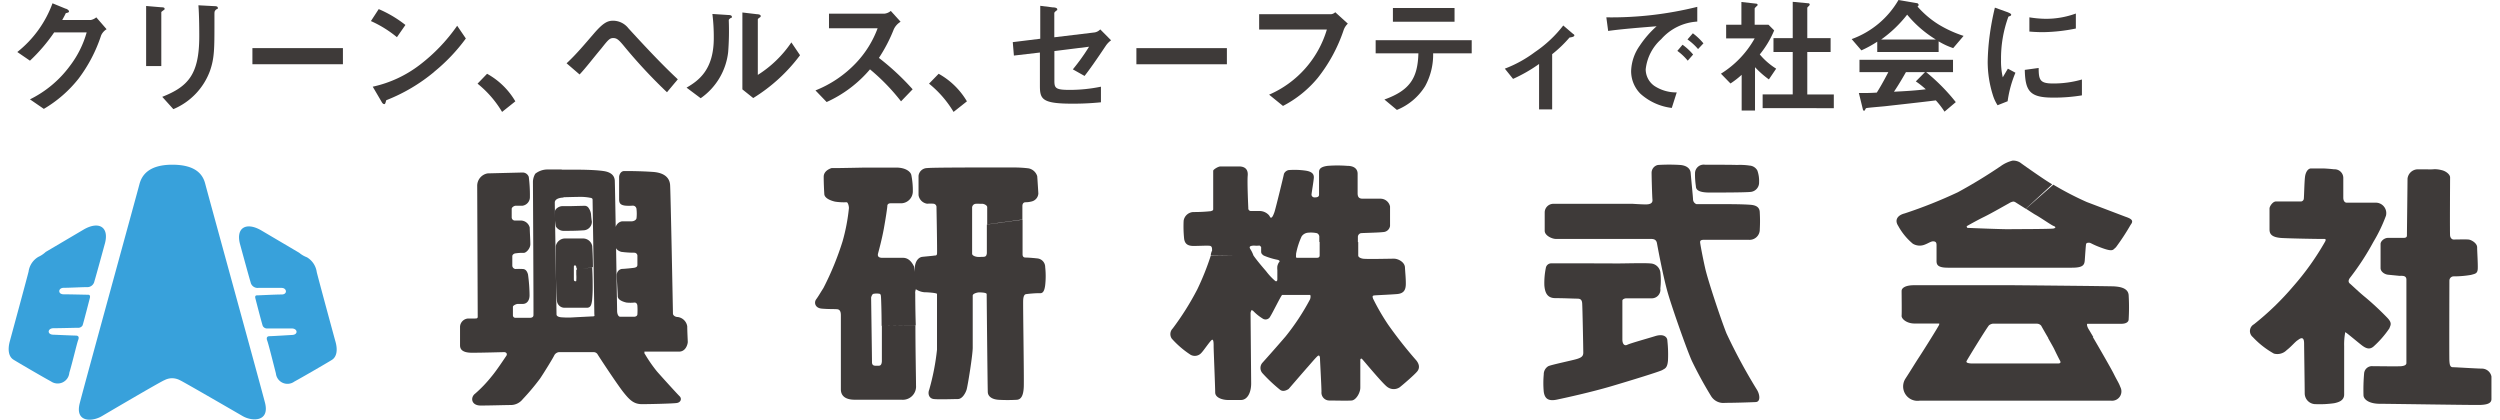
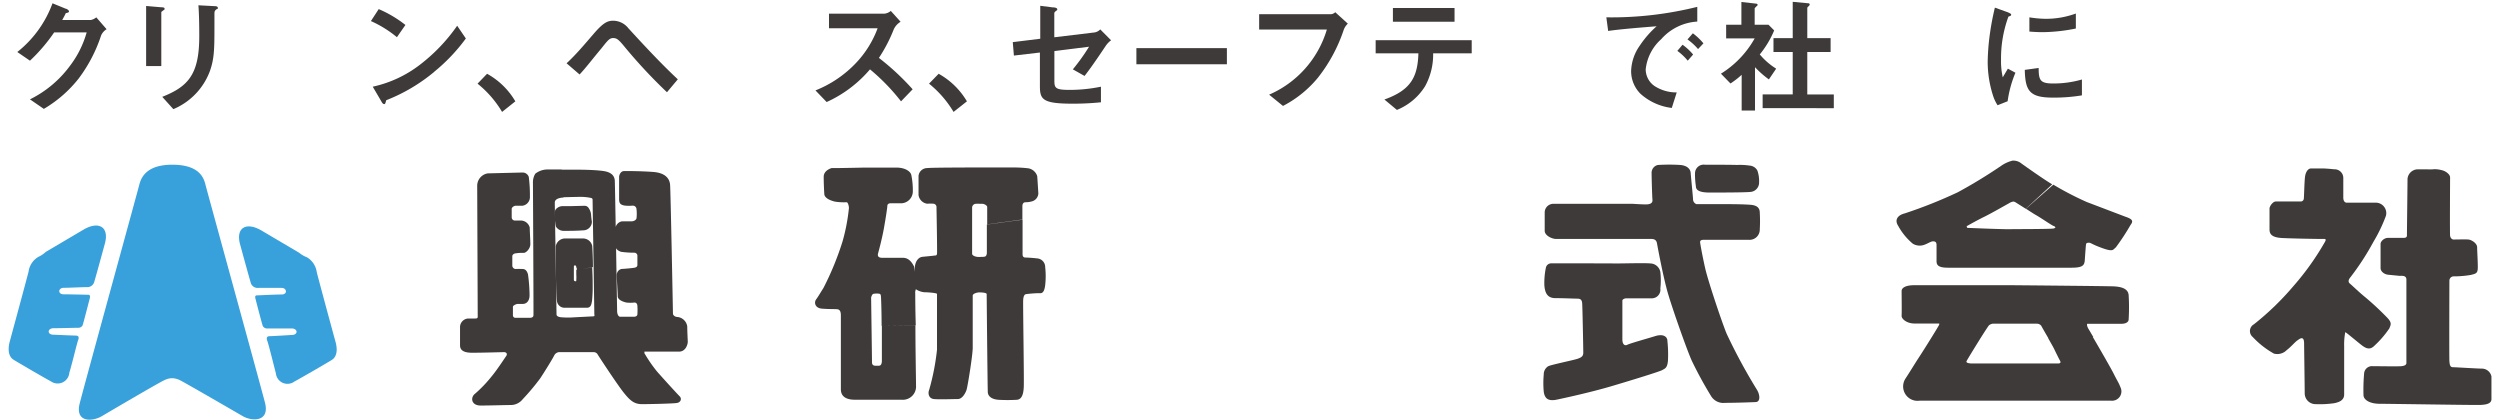
<svg xmlns="http://www.w3.org/2000/svg" viewBox="0 0 286.39 48.4" width="286" height="48">
  <defs>
    <style>.cls-1{fill:#38a1db;}.cls-2{fill:#3e3a39;}</style>
  </defs>
  <g id="レイヤー_2" data-name="レイヤー 2">
    <g id="artwork">
      <path class="cls-1" d="M18.88,43.63a2,2,0,0,1,.9.24C20.21,44.06,27,48,27,48c1.11.64,3.14.66,2.57-1.55s-6.65-24.29-6.89-25.24S21.73,19,18.88,19s-3.56,1.34-3.8,2.28-6.31,23-6.88,25.24S9.66,48.66,10.76,48c0,0,6.79-4,7.22-4.15A1.92,1.92,0,0,1,18.88,43.63Z" />
      <path class="cls-1" d="M33.52,29.16l-4.39-2.59c-1.74-1-2.92-.29-2.45,1.55,0,0,1.09,4,1.23,4.43a.82.82,0,0,0,.89.66l2.69,0c.61,0,.71.76,0,.76s-2.6.1-2.84.1-.23.19-.18.38.75,2.92.85,3.16a.57.57,0,0,0,.56.28h2.78c.71,0,.76.75,0,.75,0,0-2.27.14-2.55.14s-.42.15-.28.52.66,2.45,1,3.78a1.34,1.34,0,0,0,2.12.94c.8-.43,3.72-2.12,4.33-2.5s.67-1.22.43-2.08-2-7.35-2.17-8.06a2.35,2.35,0,0,0-1.13-1.7A3.07,3.07,0,0,1,33.52,29.16Z" />
      <path class="cls-1" d="M4.28,29.06l4.39-2.59c1.74-1,2.92-.28,2.45,1.56,0,0-1.09,4-1.23,4.43a.83.83,0,0,1-.89.66c-.52,0-2,.08-2.65.08s-.71.75,0,.75S9,34,9.19,34s.23.18.18.37-.75,2.93-.84,3.16a.57.57,0,0,1-.57.28c-.19,0-2.07.05-2.78.05s-.78.75,0,.75c0,0,2.28.1,2.56.1s.43.14.28.52S7.39,41.7,7,43A1.35,1.35,0,0,1,4.89,44c-.8-.43-3.72-2.13-4.33-2.51S-.1,40.24.13,39.39s2-7.36,2.17-8.06a2.33,2.33,0,0,1,1.13-1.7A3.16,3.16,0,0,0,4.28,29.06Z" />
      <path class="cls-2" d="M104.6,37.54c0,2.82.07,6.11.07,6.93A1.53,1.53,0,0,1,103,46.11c-.57,0-4.32,0-5.39,0S96,45.68,96,44.91s0-8.2,0-8.47,0-.74-.44-.77-1,0-1.77-.07-.91-.7-.64-1.07.37-.57.84-1.31a33.58,33.58,0,0,0,2.21-5.39A22.06,22.06,0,0,0,96.93,24c0-.27-.13-.67-.26-.67a6.91,6.91,0,0,1-1.34-.07c-.44-.1-1.21-.37-1.24-.87s-.07-1.24-.07-2,.91-1,.91-1h0l.5,0c.5,0,3.38-.06,3.38-.06s2.34,0,3.55,0,1.71.54,1.77.87a9,9,0,0,1,.17,1.94A1.38,1.38,0,0,1,103,23.45h-1.27c-.24,0-.37.13-.37.3s-.17,1.34-.4,2.61-.6,2.61-.67,2.88,0,.5.5.5,1.68,0,2.38,0,1.07.6,1.27,1a11.64,11.64,0,0,1,.24,2.47c0,.17-.14.34-.1.68,0,.13,0,1.72.06,3.64l-3.94.05c0-1.69-.06-3.2-.07-3.29s0-.37-.17-.4a1.88,1.88,0,0,0-.67,0c-.2,0-.3.43-.3.43s.1,7,.1,7.46.36.41.6.41.5.06.54-.51c0-.29,0-2.2,0-4.1Z" />
      <path class="cls-2" d="M112.84,25.9c0,1.38,0,3,0,3.31-.06.5-.3.4-.8.43s-.9-.16-.9-.37,0-5.08,0-5.29a.45.45,0,0,1,.41-.47,3.44,3.44,0,0,1,.5,0h.3c.1,0,.5.13.53.37,0,.09,0,.77,0,2l4.06-.56c0-1,0-1.51,0-1.56s0-.43.37-.43a2.8,2.8,0,0,0,.73-.1,1,1,0,0,0,.74-.91s-.1-1.67-.13-2a1.31,1.31,0,0,0-1-.9,13.67,13.67,0,0,0-1.71-.1h-4.29s-5.29,0-5.69.07a1,1,0,0,0-1,.9c0,.57,0,1.67,0,2.21a1.17,1.17,0,0,0,1,1,4.2,4.2,0,0,1,.73,0,.39.39,0,0,1,.34.33c0,.17.1,5.23.06,5.46s-.2.17-.37.2-1,.1-1.34.14-.83.4-.86,1.37a9.7,9.7,0,0,0,.1,2.34,2.07,2.07,0,0,0,1,.37c.3,0,1.47.07,1.47.2s0,5.49,0,6.43a27.22,27.22,0,0,1-.9,4.62c-.17.4-.07,1,.53,1.07s2.28,0,2.78,0,.87-.67,1-1.07.71-4,.71-4.86,0-5.75,0-6,.57-.37.71-.37.9,0,.9.2.1,10.82.13,11.32.51.83,1.28.87a18.13,18.13,0,0,0,2,0c.57,0,.83-.5.87-1.5s-.1-9.48-.07-10,.17-.66.33-.69a13.29,13.29,0,0,1,1.41-.11c.3,0,.67.14.8-.93a9.52,9.52,0,0,0,0-2.08,1,1,0,0,0-.9-1c-.64-.07-1.14-.1-1.37-.1s-.34-.13-.34-.37,0-2.41,0-4Z" />
-       <path class="cls-2" d="M143.6,29.48c.39.57,1.06,1.35,1.45,1.8a6.91,6.91,0,0,0,1.07,1.14c.13.07.23,0,.23-.2V31.15a2.15,2.15,0,0,1,0-.44,1.41,1.41,0,0,1,.17-.43s.27-.2-.14-.31a8,8,0,0,1-1.6-.49c-.24-.17-.3-.27-.3-.47V28.5s-.14-.2-.24-.17a2.67,2.67,0,0,1-.57,0s-.37,0-.47.11,0,.23.1.4a3.35,3.35,0,0,1,.3.66l-4.93-.07a1.48,1.48,0,0,1,.15-.52c0-.27,0-.47-.2-.54s-1.17,0-1.94,0-1-.33-1.08-.8a13.83,13.83,0,0,1-.06-2.11,1.18,1.18,0,0,1,1.14-1,18.57,18.57,0,0,0,2-.1c.17-.07.27-.07.27-.24s0-4.28,0-4.42.57-.5.84-.5c0,0,1.5,0,2.14,0s1.07.3,1,1.07S143,24,143,24a.3.3,0,0,0,.27.34c.3,0,.63,0,1.07,0a1.47,1.47,0,0,1,1,.44c.17.17.17.36.3.33s.24-.27.37-.63,1.07-4.22,1.1-4.42a.74.74,0,0,1,.54-.44,8.87,8.87,0,0,1,2,.07c.8.13.91.47.91.77s-.27,1.84-.27,2a.33.33,0,0,0,.33.31c.2,0,.54,0,.54-.31V19.83c0-.5.5-.63,1-.7a15.12,15.12,0,0,1,2.24,0c.94,0,1.21.47,1.21.91v2.24c0,.47.17.64.6.64h2a1.13,1.13,0,0,1,1.14.9c0,.47,0,1.94,0,2.25a.83.83,0,0,1-.8.7c-.5.07-2.44.1-2.58.13a.45.45,0,0,0-.33.41v.65l-4.45-.05v-.64a.46.46,0,0,0-.27-.37,3.36,3.36,0,0,0-1-.06,1,1,0,0,0-.77.43,8.57,8.57,0,0,0-.64,2c0,.37-.06.47.14.47s1.91,0,2.21,0,.37-.1.37-.3V27.87l4.45.05c0,.8,0,1.44,0,1.56s.14.29.54.36,3.08,0,3.58,0,1.24.4,1.27,1,.1,1.17.1,1.87-.2,1.14-1,1.21-2.42.13-2.65.16-.2.14-.13.37a25.8,25.8,0,0,0,1.74,3,49.8,49.8,0,0,0,3.14,4c.47.5.54,1,.21,1.4s-1.62,1.51-2,1.81a1.22,1.22,0,0,1-1.41,0c-.5-.31-2.81-3.12-2.95-3.25s-.2.07-.2.07,0,2.64,0,3.24-.5,1.44-1,1.48-2,0-2.54,0a.91.91,0,0,1-.94-1c0-.64-.17-3.59-.17-3.82s-.06-.44-.23-.34-.87.94-1.14,1.24-2.24,2.58-2.24,2.58-.57.44-1,.1a18.27,18.27,0,0,1-2-1.88.91.91,0,0,1,0-1.27c.27-.3,1.41-1.57,2.64-3a26.91,26.91,0,0,0,2.82-4.28c.1-.27.06-.51,0-.51l-3.21,0c-.1,0-1.14,2.14-1.37,2.47a.6.6,0,0,1-.91.24,5.32,5.32,0,0,1-1.07-.87l-.17-.1a.78.78,0,0,0-.13.33c0,.21.07,8.14.07,8.14,0,1.07-.44,1.91-1.18,1.91s-.93,0-1.5,0-1.47-.24-1.47-.87S139,40.39,139,40s0-.84-.17-.81-1,1.28-1.24,1.51a1,1,0,0,1-1.24.23,10.69,10.69,0,0,1-2.18-1.87.92.92,0,0,1,.11-1.17,32.11,32.11,0,0,0,2.84-4.52,30.37,30.37,0,0,0,1.56-3.91Z" />
      <path class="cls-2" d="M187.33,23.51l-9.14,0a1,1,0,0,0-1,1v2.11c0,.57.87.94,1.27.94s10.55,0,10.88,0,.71,0,.8.5.74,4,1.28,5.83,2.14,6.39,2.74,7.73a45.84,45.84,0,0,0,2.21,4.05,1.66,1.66,0,0,0,1.64.8c1.11,0,2.92-.06,3.52-.09s.47-.91.13-1.44a64.39,64.39,0,0,1-3.51-6.5c-.71-1.81-2.14-6.13-2.45-7.5s-.53-2.61-.57-2.88,0-.4.47-.4,4.19,0,5.09,0A1.18,1.18,0,0,0,202,26.46a16.54,16.54,0,0,0,0-1.91c0-.53-.26-.87-1.1-.93s-2-.07-2.51-.07h-3.69a.61.61,0,0,1-.4-.54c0-.26-.23-2.51-.27-3.05s-.5-.87-1.2-.93a20.73,20.73,0,0,0-2.58,0,.92.92,0,0,0-.73.9c0,.47.06,2.71.1,3.11s-.27.54-.77.54S187.33,23.51,187.33,23.51Z" />
      <path class="cls-2" d="M195.67,19a1,1,0,0,0-1.14,1,8.76,8.76,0,0,0,.1,1.48c0,.4.3.73,1.57.73s4,0,4.72-.07a1.08,1.08,0,0,0,1-1.13,3.55,3.55,0,0,0-.2-1.34,1.1,1.1,0,0,0-.9-.57,7.38,7.38,0,0,0-1.47-.07C199,19,195.67,19,195.67,19Z" />
      <path class="cls-2" d="M182.78,30.38s-4.62,0-4.89,0a.63.63,0,0,0-.57.53,8.69,8.69,0,0,0-.17,2c.07.91.37,1.48,1.27,1.48s2.18.06,2.52.06.53.1.57.5.13,5.33.13,5.73-.2.57-.77.74-3,.67-3.28.83a1.09,1.09,0,0,0-.51.94,11,11,0,0,0,0,2c.1.67.4,1.14,1.5.91s4-.87,6.27-1.54,5.65-1.71,5.92-1.88.57-.2.64-1.1a14.61,14.61,0,0,0-.07-2.28c0-.4-.4-.84-1.4-.53s-2.88.83-3.22,1-.57-.1-.57-.61,0-4.32,0-4.48.27-.27.47-.27,2.11,0,2.84,0a1,1,0,0,0,1.07-1.14,8.4,8.4,0,0,0,0-1.88,1.2,1.2,0,0,0-1.13-1c-.67-.07-2.92,0-3.76,0Z" />
      <path class="cls-2" d="M232.68,24.08l-1.16-.73a.57.57,0,0,0-.27-.1,1.24,1.24,0,0,0-.5.2c-.2.1-2,1.14-2.88,1.57s-2,1.07-2,1.07,0,.2.13.2,4.72.2,5.12.14c0,0,4.46,0,4.76-.07s.27-.2,0-.3-1.54-1-2.18-1.34l-1-.64,3.16-2.78a36,36,0,0,0,3.85,2L244.18,25c.67.23,1,.43.6.93a26.35,26.35,0,0,1-1.71,2.61c-.33.24-.26.54-1.5.1S240.19,28,240,28s-.34,0-.37.21-.1,1.24-.14,1.8-.2.87-1.5.87h-7l-7.29,0c-1.41,0-1.31-.5-1.31-1s0-1.27,0-1.58-.07-.43-.34-.46-.56.2-1,.37a1.54,1.54,0,0,1-1.4-.1,7.11,7.11,0,0,1-1.68-2.05c-.46-.7-.06-1.24.74-1.44a54.35,54.35,0,0,0,6.13-2.44,58.13,58.13,0,0,0,5-3.05,4,4,0,0,1,1.31-.6,1.5,1.5,0,0,1,.9.23c.17.14,2.08,1.48,3.05,2.11l.63.4Z" />
      <path class="cls-2" d="M235.28,39c-.39-.67-.79-1.37-.81-1.42a.65.65,0,0,0-.47-.24h-3l-2.14,0a.93.93,0,0,0-.4.17c-.14.07-2.55,4-2.61,4.15s.1.27.73.27l4.12,0s5.42,0,5.69,0,.37-.1.24-.33-.51-1-.67-1.34c-.08-.17-.39-.71-.7-1.26l5.15-.14c.76,1.3,2.11,3.64,2.41,4.24.4.81.6,1.07.77,1.54a1.08,1.08,0,0,1-1.07,1.58H230.92l-10.48,0a1.66,1.66,0,0,1-1.64-2.54c.57-.87,1.07-1.71,1.64-2.58s2.18-3.45,2.24-3.62,0-.16,0-.16-1.84,0-2.81,0-1.54-.57-1.51-.9,0-2.48,0-2.85.47-.67,1.45-.67h11.31s11.48.1,11.85.14,1.51.1,1.58,1a23.29,23.29,0,0,1,0,2.81c0,.24-.23.5-.84.5s-3.81,0-3.91,0-.07.31.17.68c.06.09.24.41.5.84Z" />
      <path class="cls-2" d="M267,19.43s-1.07,0-1.41,0-.63.4-.7,1-.1,2.14-.13,2.45a.36.36,0,0,1-.41.36c-.2,0-2.44,0-2.81,0s-.74.57-.74.81,0,1.9,0,2.41.21.94,1.51,1,3.78.1,4.12.1.47,0,.67,0,.23.1.1.33A30.85,30.85,0,0,1,263.56,33,32,32,0,0,1,259,37.41a.89.89,0,0,0-.13,1.47,10,10,0,0,0,2.44,1.91,1.52,1.52,0,0,0,1.47-.4c.57-.44,1-1,1.31-1.17,0,0,.27-.24.47-.2s.23.36.23.63.07,5,.07,5.69a1.25,1.25,0,0,0,1.27,1.28,11.71,11.71,0,0,0,2.14-.11c.41-.09,1.14-.26,1.14-1s0-4.79,0-5.6a7.45,7.45,0,0,1,.1-1.44c0-.17,0-.17.17-.06s1.23,1,1.74,1.4.93.54,1.37.17a11.41,11.41,0,0,0,1.84-2.11c.1-.33.37-.57-.23-1.2a33,33,0,0,0-2.55-2.38c-.63-.5-1.64-1.47-1.77-1.57s-.27-.31,0-.67a30,30,0,0,0,2.71-4.16,17.69,17.69,0,0,0,1.44-3A1.21,1.21,0,0,0,273,23.38c-1,0-3,0-3.29,0s-.4-.3-.4-.57,0-1.57,0-2.28a1,1,0,0,0-1.07-1C267.71,19.46,267,19.43,267,19.43Z" />
      <path class="cls-2" d="M278.86,19.53l-.93,0a1.21,1.21,0,0,0-1.21,1.08c0,.4-.07,6.29-.07,6.56s-.27.27-.43.27-1.27,0-1.74,0-.87.4-.87.7,0,2.34,0,2.78.5.74.87.77l1.31.13c.33,0,.8-.06.8.44s0,9.37,0,9.61-.24.33-.57.37-2.85,0-3.31,0a.91.91,0,0,0-1,.86,22,22,0,0,0-.07,2.48c0,.47.6,1,1.91,1s10.85.16,11.58.13,1.27-.17,1.27-.67,0-2.14,0-2.61a1.13,1.13,0,0,0-1.1-.91c-.57,0-3-.16-3.35-.16s-.37-.37-.4-.71,0-9,0-9.3a.49.49,0,0,1,.5-.47,11.91,11.91,0,0,0,2-.17c.44-.13.74-.13.77-.7s-.07-2-.07-2.48-.67-.87-1-.9-1.51,0-1.71,0-.37-.17-.41-.44,0-6.39,0-6.73-.5-.74-1-.84a3.06,3.06,0,0,0-.84-.1C279.4,19.56,278.86,19.53,278.86,19.53Z" />
      <path class="cls-2" d="M55.26,20l4-.1a.75.75,0,0,1,.74.51,16.84,16.84,0,0,1,.13,2.32,1,1,0,0,1-.85,1c-.31,0-.6,0-.78,0s-.47.18-.47.36,0,.87,0,1a.37.37,0,0,0,.41.35h.67a1.07,1.07,0,0,1,1,.81c0,.38.07,1.43.07,1.92s-.47,1-.76,1a4.92,4.92,0,0,0-.9.05c-.2,0-.42.15-.42.33s0,.92,0,1.12a.41.41,0,0,0,.36.36,7.46,7.46,0,0,1,.83,0c.33,0,.51.24.62.62a18.84,18.84,0,0,1,.18,2.41c0,.56-.27,1-.8,1h-.56c-.18,0-.56.18-.56.33s0,.89,0,1a.28.28,0,0,0,.29.27h1.66c.08,0,.4,0,.42-.29s-.06-15.33-.06-15.33a1.87,1.87,0,0,1,.27-1,2.27,2.27,0,0,1,1.36-.49l1.69,0L64,22.79s-1,0-1,.58c0,.37.2,12.7.2,12.9s.24.3.54.33a10.05,10.05,0,0,0,1.57,0l1.95-.1c.43,0,.3-.07.3-.33s-.2-13-.2-13.13-.07-.2-.3-.23a5.58,5.58,0,0,0-1.08-.1c-.53,0-2.26.05-2.26.05l-.11-3.19H65c.77,0,2.51,0,3.62.16s1.27.74,1.3,1.08.27,14.93.27,15.09.07.64.37.64,1.37,0,1.57,0,.4-.1.4-.3a7.35,7.35,0,0,0,0-.94c0-.13-.06-.4-.33-.4a4.22,4.22,0,0,1-.94,0c-.3-.07-1-.27-1-.74s-.14-2.31-.1-2.57a.7.7,0,0,1,.57-.57c.23,0,1.3-.1,1.47-.14s.33-.1.33-.33,0-.81,0-1a.36.36,0,0,0-.37-.4,10.8,10.8,0,0,1-1.5-.1c-.24-.07-.61-.27-.61-.54s-.06-1.5-.06-2.07a.92.92,0,0,1,.77-.91l1.1,0c.24,0,.54-.14.57-.37a4.72,4.72,0,0,0,0-1c0-.2-.14-.44-.44-.44a4.72,4.72,0,0,1-.87,0c-.57-.07-.7-.3-.7-.74s0-2.44,0-2.58.13-.67.6-.67,1.81,0,3.28.1,1.94.78,2,1.48.33,14.66.33,14.86.24.4.57.4a1.28,1.28,0,0,1,1.08,1.08c0,.6.06,1.6.06,1.8s-.2,1.11-1,1.11h-4v.2l.11.17a16.37,16.37,0,0,0,1.33,1.91c.64.73,2.35,2.61,2.62,2.87s.16.71-.34.78-3.08.13-4,.13-1.4-.44-2.14-1.37S68,41,67.91,40.83a.54.54,0,0,0-.44-.21h-4a.71.71,0,0,0-.53.37c-.1.24-1.14,1.94-1.64,2.68a26.47,26.47,0,0,1-2,2.38,1.77,1.77,0,0,1-1.3.67c-.64,0-2.45.06-3.55.06s-1.21-.94-.64-1.37a15,15,0,0,0,1.91-2c.57-.67,1.51-2.11,1.68-2.35s0-.44-.24-.44-2.44.07-3.71.07-1.38-.53-1.38-.87V37.68a1,1,0,0,1,.94-.94h.8c.14,0,.3,0,.3-.2s-.06-15.13-.06-15.13A1.45,1.45,0,0,1,55.26,20Z" />
      <path class="cls-2" d="M64.77,23.78s-.56,0-.91,0-.83.29-.85.64a6.94,6.94,0,0,0,.11,1.7,1.07,1.07,0,0,0,1,.51c.53,0,1.38,0,2.16-.06a1,1,0,0,0,1-1,8.63,8.63,0,0,1-.1-.87,1.61,1.61,0,0,0-.33-.78.53.53,0,0,0-.4-.18C66.25,23.74,64.77,23.78,64.77,23.78Z" />
      <path class="cls-2" d="M65.48,31.14v.53a4.26,4.26,0,0,1,0,.63c0,.12,0,.17-.14.14s-.14-.13-.14-.29,0-.7,0-1.14,0-.38.18-.39a.15.15,0,0,1,.09.15c0,.11,0,.08.06.13a1.58,1.58,0,0,1,0,.24l1.87-.33c0-1.18-.07-2.23-.08-2.43a1.08,1.08,0,0,0-1-.87H65l-.89,0a1.1,1.1,0,0,0-1,.9c0,.33,0,5.62.15,6.38a.87.87,0,0,0,.87.71s2.1,0,2.57,0,.53-.4.6-.83a16.08,16.08,0,0,0,.07-1.83c0-.18,0-1.08-.06-2Z" />
      <path class="cls-2" d="M10.67,4.08a17.13,17.13,0,0,1-2.61,5,14.39,14.39,0,0,1-4,3.48l-1.6-1.1A12.67,12.67,0,0,0,7.07,7.6,11.47,11.47,0,0,0,9,3.74H5.25A19.81,19.81,0,0,1,2.46,7L1,6A12.74,12.74,0,0,0,5.06.38L6.57,1c.09,0,.39.16.39.31s-.17.15-.37.21c-.09.22-.26.51-.41.79H9.47A1.43,1.43,0,0,0,10.11,2L11.3,3.37A1.59,1.59,0,0,0,10.67,4.08Z" />
      <path class="cls-2" d="M17.84,1.2c-.22.16-.23.18-.23.22v6.2H15.86V.69l1.75.15c.11,0,.38,0,.38.16S17.9,1.14,17.84,1.2Zm6.09-.1c-.19.19-.19.24-.19.64,0,.14,0,.8,0,.94,0,2.87,0,4-.5,5.45A7.64,7.64,0,0,1,19,12.59l-1.28-1.42c3-1.19,4.27-2.59,4.27-7,0-.35,0-2.39-.1-3.56l1.88.1c.07,0,.36,0,.36.19S24.08,1,23.93,1.1Z" />
-       <path class="cls-2" d="M28.12,7.41V5.55H38.56V7.41Z" />
      <path class="cls-2" d="M44.79,4.29a13.07,13.07,0,0,0-3-1.86l.9-1.38a13.51,13.51,0,0,1,3.08,1.83Zm4.3,4a20,20,0,0,1-5.53,3.27c-.07.2-.1.45-.22.45s-.22-.08-.32-.27L42,10a13.69,13.69,0,0,0,5.44-2.53,20.15,20.15,0,0,0,4.3-4.5l1,1.47A20.65,20.65,0,0,1,49.09,8.28Z" />
      <path class="cls-2" d="M55.19,8.51a8.59,8.59,0,0,1,3.26,3.18l-1.53,1.22a12.1,12.1,0,0,0-2.83-3.26Z" />
      <path class="cls-2" d="M75.94,10.64a59.69,59.69,0,0,1-5.06-5.45c-.47-.55-.71-.8-1.13-.8s-.59.2-1.38,1.2c-1,1.19-1.78,2.23-2.51,3l-1.5-1.29c1.09-1,2.14-2.26,3.16-3.44s1.54-1.47,2.18-1.47a2.25,2.25,0,0,1,1.79.87c3.42,3.74,4.76,5,5.7,5.89Z" />
-       <path class="cls-2" d="M83.17,2.17c-.1.09-.1.12-.1.19A31.7,31.7,0,0,1,83,6a7.51,7.51,0,0,1-3.17,5.33L78.2,10.11c1.41-.82,3.14-2.07,3.14-5.72a21.41,21.41,0,0,0-.16-2.78L83,1.73c.27,0,.43.06.43.22S83.35,2,83.17,2.17Zm2.72,9.14-1.25-1V1.44l1.7.2c.14,0,.41.05.41.19s0,.11-.16.22-.17.17-.17.18V8.64a13.08,13.08,0,0,0,3.87-3.75l1,1.48A19.46,19.46,0,0,1,85.89,11.31Z" />
      <path class="cls-2" d="M102.94,11.69A23.62,23.62,0,0,0,99.36,8a14.29,14.29,0,0,1-5,3.77l-1.29-1.34a13.1,13.1,0,0,0,4.68-3.17,11.72,11.72,0,0,0,2.49-4H94.63V1.58H101a1.39,1.39,0,0,0,.76-.32l1.13,1.25a2,2,0,0,0-.79.88,17.74,17.74,0,0,1-1.71,3.29,29,29,0,0,1,3.89,3.62Z" />
      <path class="cls-2" d="M107.28,8.51a8.66,8.66,0,0,1,3.26,3.18L109,12.91a12.28,12.28,0,0,0-2.83-3.26Z" />
-       <path class="cls-2" d="M126.56,5.28c-1,1.5-1.85,2.72-2.45,3.48L122.76,8a23.77,23.77,0,0,0,1.87-2.61l-4,.5V9.31c0,.86.14,1.06,1.78,1.06A18,18,0,0,0,126,10V11.8a32,32,0,0,1-3.27.16c-3.51,0-3.77-.51-3.77-2.06V6.06l-3,.35-.13-1.55L119,4.47V.67l1.43.18c.25,0,.53.06.53.22s0,.07-.13.18-.21.19-.21.26V4.3l4.66-.56a1.16,1.16,0,0,0,.64-.35l1.25,1.26A2.52,2.52,0,0,0,126.56,5.28Z" />
+       <path class="cls-2" d="M126.56,5.28c-1,1.5-1.85,2.72-2.45,3.48L122.76,8a23.77,23.77,0,0,0,1.87-2.61l-4,.5V9.31c0,.86.14,1.06,1.78,1.06A18,18,0,0,0,126,10V11.8a32,32,0,0,1-3.27.16c-3.51,0-3.77-.51-3.77-2.06V6.06l-3,.35-.13-1.55L119,4.47V.67l1.43.18c.25,0,.53.06.53.22s0,.07-.13.18-.21.19-.21.26V4.3l4.66-.56a1.16,1.16,0,0,0,.64-.35l1.25,1.26A2.52,2.52,0,0,0,126.56,5.28" />
      <path class="cls-2" d="M130.09,7.41V5.55h10.44V7.41Z" />
      <path class="cls-2" d="M154,3.46A18.13,18.13,0,0,1,151,9a12.87,12.87,0,0,1-4,3.22l-1.6-1.3a11.87,11.87,0,0,0,6.66-7.51h-7.81V1.64h8.3a.83.83,0,0,0,.48-.23l1.45,1.32A1.8,1.8,0,0,0,154,3.46Z" />
      <path class="cls-2" d="M164.32,6.15a7.56,7.56,0,0,1-.93,3.8,6.86,6.86,0,0,1-3.25,2.73l-1.44-1.2c2.94-1.06,3.84-2.47,3.92-5.33h-4.93V4.64h11.08V6.15Zm-4.64-3.64V.92h7.11V2.51Z" />
-       <path class="cls-2" d="M180.05,4.33a14,14,0,0,1-2,1.92v6.37h-1.51V7.38a17.46,17.46,0,0,1-3,1.72l-.95-1.18A14.18,14.18,0,0,0,176.07,6a14,14,0,0,0,3.26-3.06l1.17,1c.06,0,.11.09.11.14C180.61,4.27,180.17,4.31,180.05,4.33Z" />
      <path class="cls-2" d="M190.63,4.52A5.42,5.42,0,0,0,188.84,8a2.35,2.35,0,0,0,1,1.91,4.6,4.6,0,0,0,2.58.75l-.57,1.79a6.56,6.56,0,0,1-3.61-1.63,3.69,3.69,0,0,1-1.08-2.64,5.33,5.33,0,0,1,1-2.92,11.43,11.43,0,0,1,1.94-2.23c-2,.16-4.12.33-5.59.54L184.3,2A41,41,0,0,0,194.79.79v1.7A6,6,0,0,0,190.63,4.52ZM193.69,7a6.34,6.34,0,0,0-1.2-1.13l.6-.71a6.6,6.6,0,0,1,1.22,1.13Zm1.19-1.34a6.48,6.48,0,0,0-1.22-1.11l.62-.71A7,7,0,0,1,195.5,5Z" />
      <path class="cls-2" d="M203.05,9.16a11,11,0,0,1-1.6-1.41v5h-1.54V8.63a9.81,9.81,0,0,1-1.29,1l-1.1-1.13a11.25,11.25,0,0,0,3.89-4.07h-3.29V2.85h1.76V.23l1.7.19c.09,0,.17.06.17.14s-.06.11-.11.15c-.2.2-.23.23-.23.29V2.85H203l.66.66A11.21,11.21,0,0,1,202,6.28a7.94,7.94,0,0,0,1.89,1.64Zm-.72,3.31V10.89h3.47V6h-2.22V4.4h2.22V.21l1.8.17a.15.15,0,0,1,.16.13.26.26,0,0,1-.07.15c-.12.12-.21.19-.21.25V4.4h2.69V6h-2.69v4.9h3.06v1.58Z" />
-       <path class="cls-2" d="M224.31,5.55a8.4,8.4,0,0,1-1.68-.78V6h-7.08V4.81a13.11,13.11,0,0,1-1.83,1l-1.12-1.3A10.29,10.29,0,0,0,218,0l2.1.36c.11,0,.22.1.22.2a.21.21,0,0,1-.13.19,10.88,10.88,0,0,0,2.48,2.1,13.7,13.7,0,0,0,2.84,1.29Zm-1,7.33a9.48,9.48,0,0,0-1-1.3c-2,.25-5.32.61-5.74.66s-1.87.16-2.22.22a.18.18,0,0,0-.15.1c-.08.18-.13.22-.17.22a.17.17,0,0,1-.13-.13l-.47-1.92c.92,0,1.33,0,2.07-.05.36-.58.67-1.1,1.33-2.36h-3.33V6.9h10.79V8.32h-3.1a22.29,22.29,0,0,1,3.42,3.46ZM219,1.69a14.31,14.31,0,0,1-3,2.87h6.31A13.19,13.19,0,0,1,219,1.69Zm1,7.7,1.06-1.07h-2.2c-.69,1.22-1.12,1.87-1.38,2.26,1.23-.06,2.45-.13,3.67-.28A9.61,9.61,0,0,0,220,9.39Z" />
      <path class="cls-2" d="M230.59,11.68l-1.16.46a4.64,4.64,0,0,1-.54-1.16,12.81,12.81,0,0,1-.6-3.86,26.53,26.53,0,0,1,.21-2.89,30.69,30.69,0,0,1,.62-3.35l1.5.54c.1.05.38.15.38.27a.16.16,0,0,1-.07.13l-.25.1a14,14,0,0,0-.85,5,8.27,8.27,0,0,0,.2,2c.18-.31.27-.46.59-1l.87.47A13.06,13.06,0,0,0,230.59,11.68Zm5.25-.42c-2.67,0-3.22-.72-3.27-3.2l1.6-.22c0,1.39.16,1.79,1.64,1.79a11.79,11.79,0,0,0,3.35-.46V11A19.66,19.66,0,0,1,235.84,11.26Zm-1.17-7.55c-.12,0-.79,0-1.57-.07V2a12.65,12.65,0,0,0,1.88.17,10,10,0,0,0,3.48-.61V3.29A20.08,20.08,0,0,1,234.67,3.71Z" />
    </g>
  </g>
</svg>